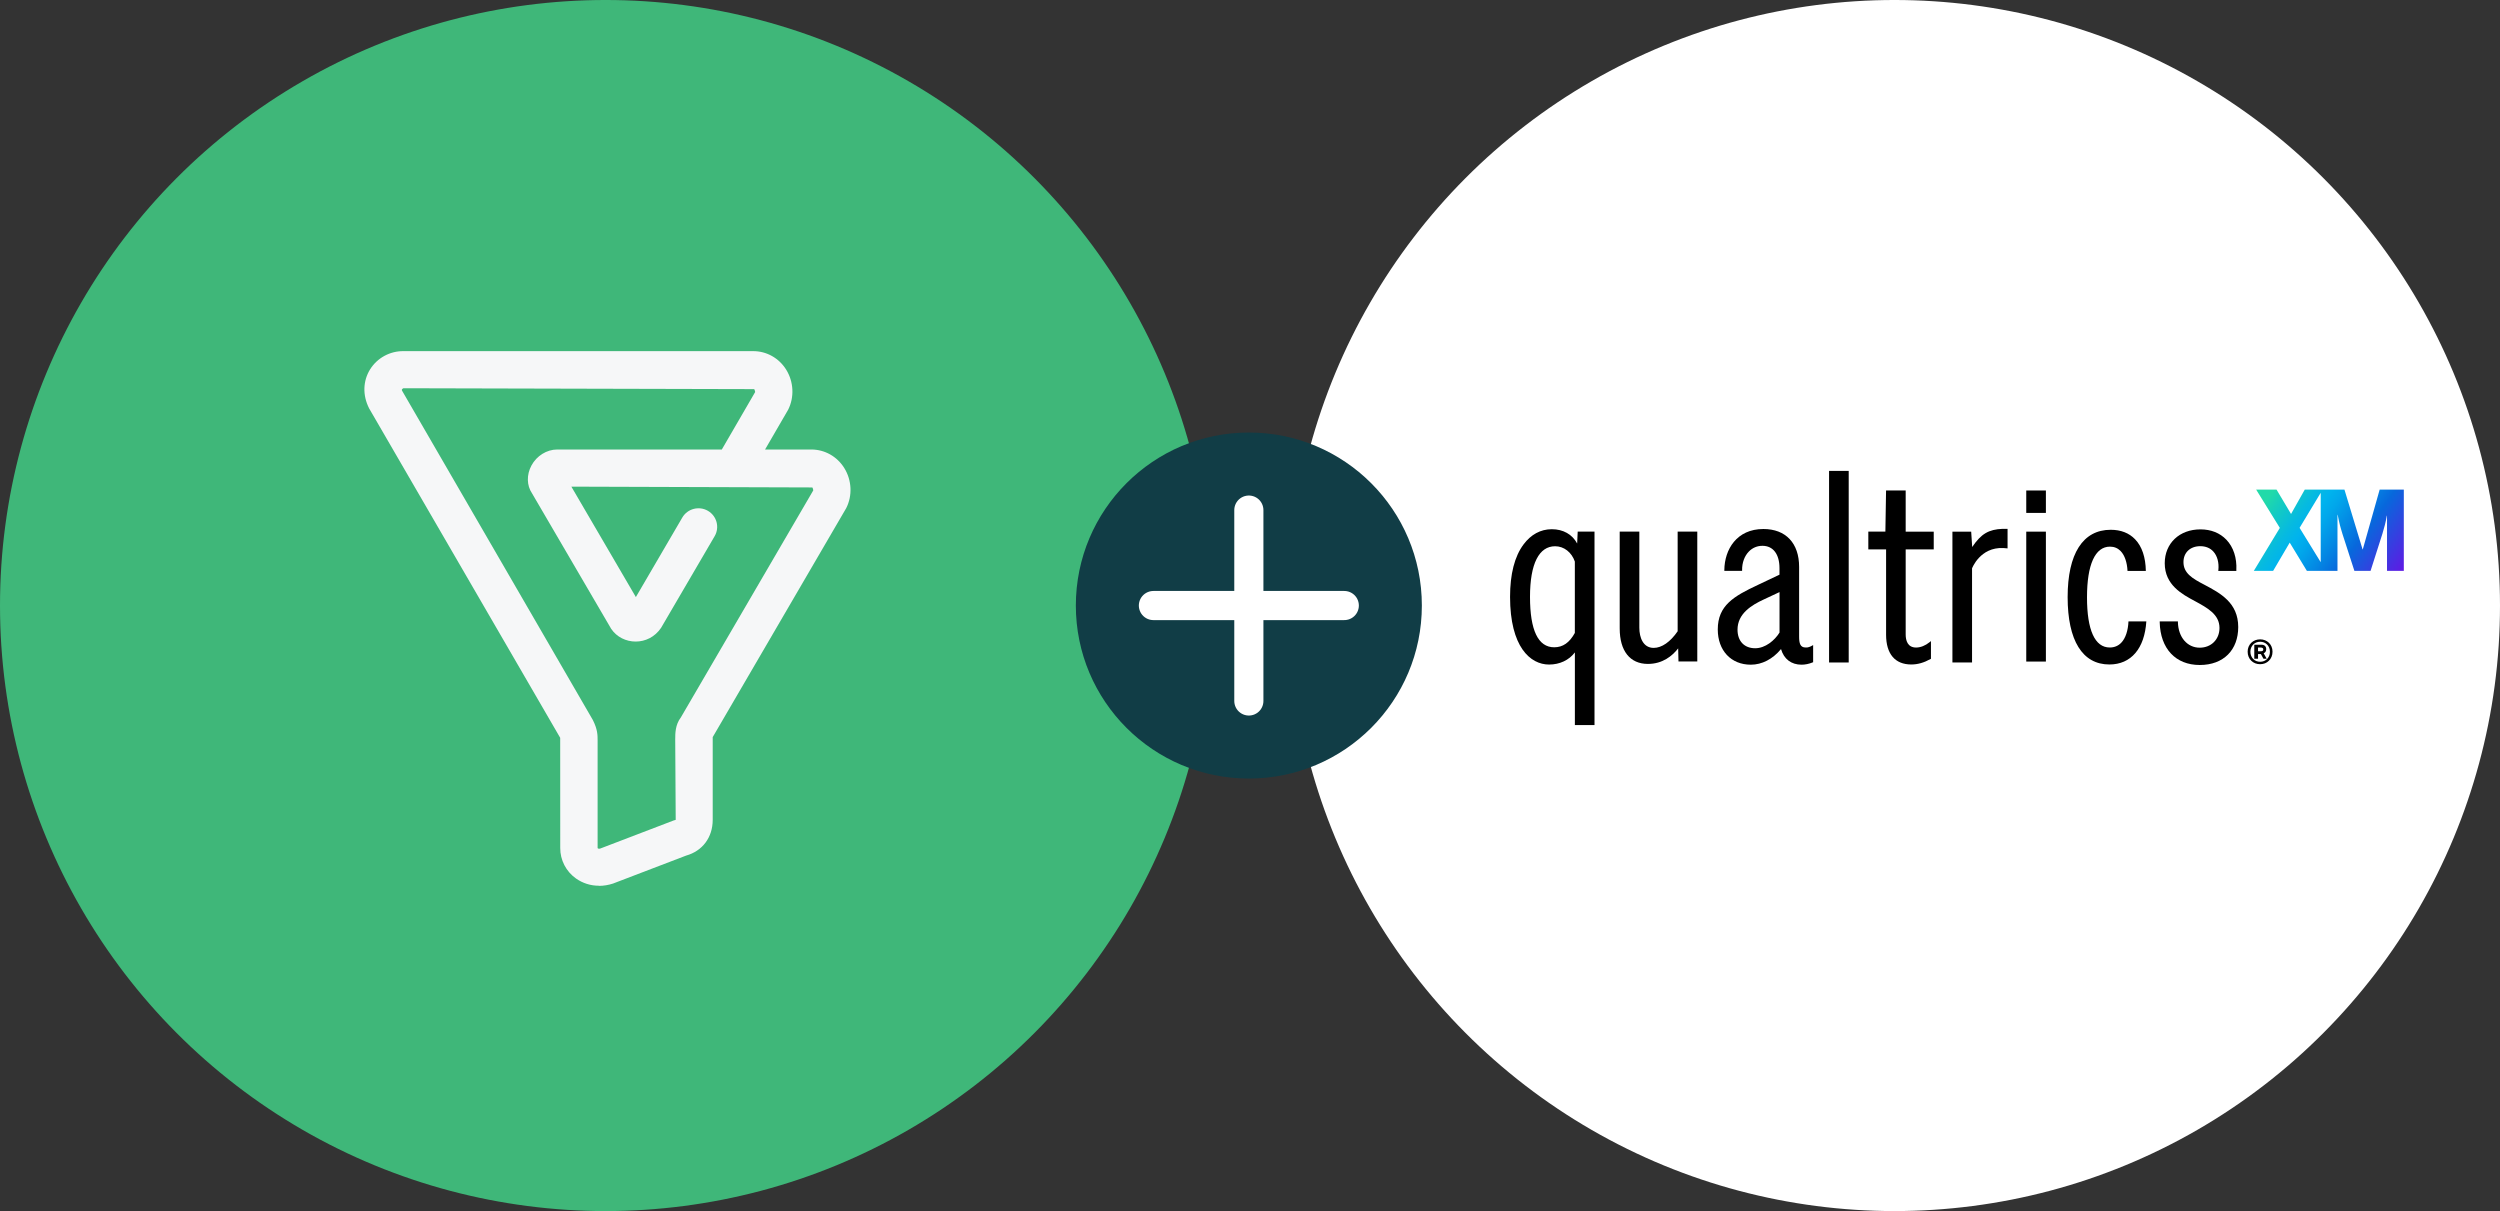
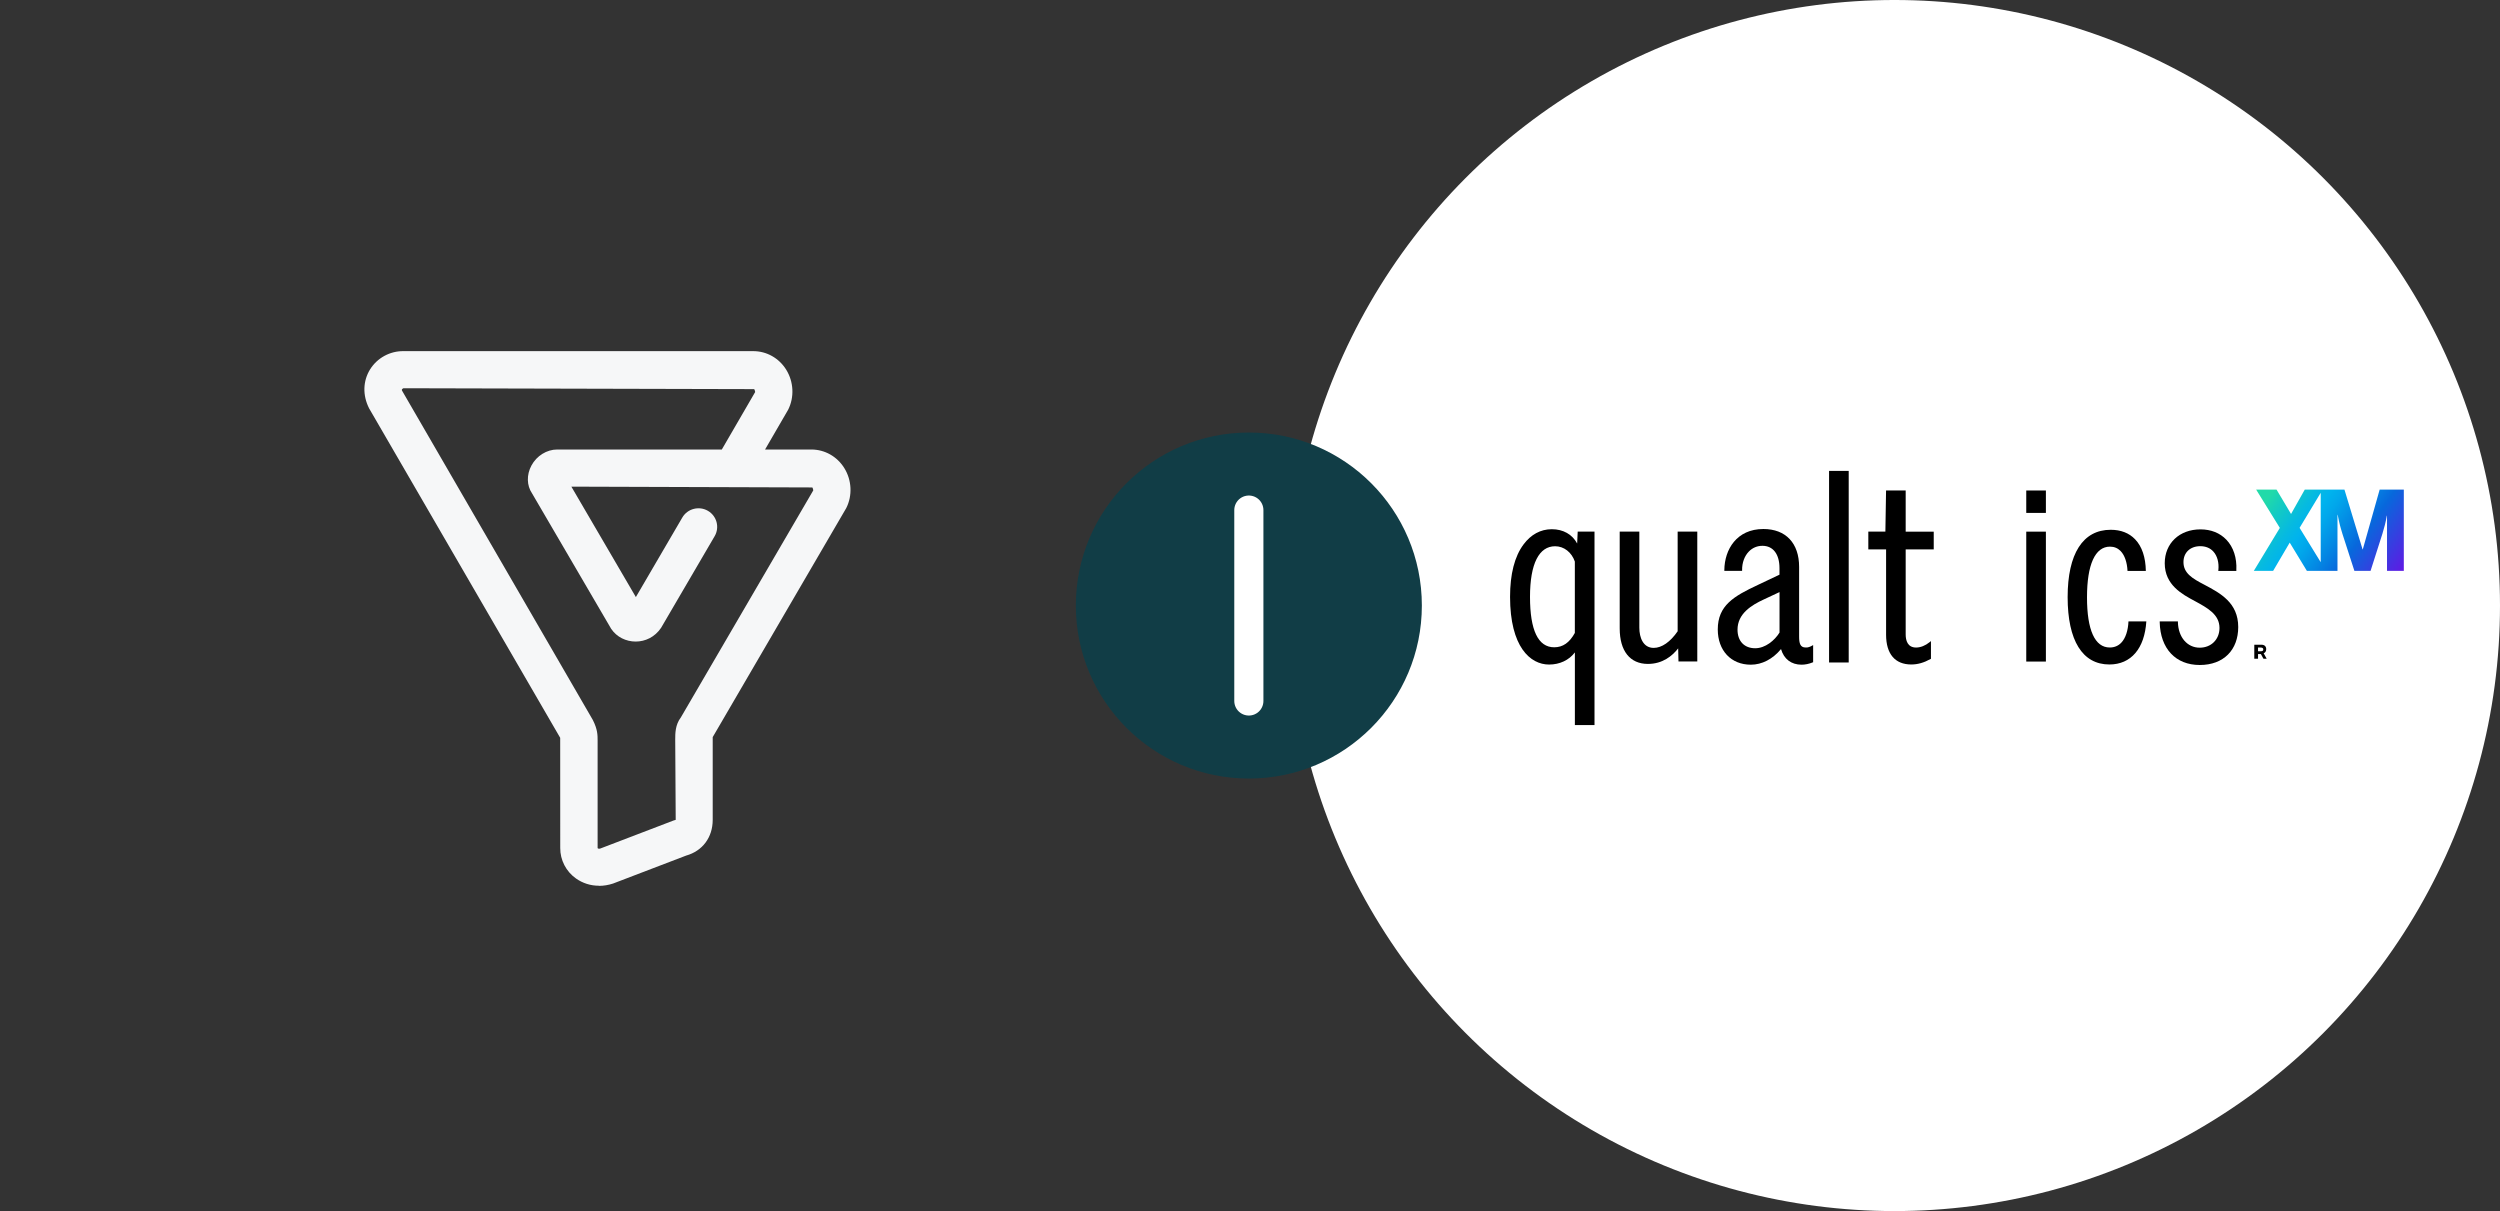
<svg xmlns="http://www.w3.org/2000/svg" version="1.1" id="Layer_1" x="0px" y="0px" width="360px" height="174.395px" viewBox="0 0 360 174.395" style="enable-background:new 0 0 360 174.395;" xml:space="preserve">
  <rect x="0" y="0" width="360" height="174.395" fill="#333333" stroke="none" />
  <style type="text/css">
	.st0{fill:#3FB779;}
	.st1{fill:#FFFFFF;}
	.st2{fill:#113D46;}
	.st3{fill:none;stroke:#FFFFFF;stroke-width:4.196;stroke-linecap:round;stroke-miterlimit:10;}
	.st4{fill:#F6F7F8;}
	.st5{fill:url(#SVGID_1_);}
</style>
-   <circle class="st0" cx="87.197" cy="87.197" r="87.197" />
  <circle class="st1" cx="272.803" cy="87.197" r="87.197" />
  <g>
    <circle class="st2" cx="179.834" cy="87.197" r="24.913" />
    <g>
      <line class="st3" x1="179.834" y1="73.454" x2="179.834" y2="100.94" />
-       <line class="st3" x1="193.577" y1="87.197" x2="166.091" y2="87.197" />
    </g>
  </g>
  <path class="st4" d="M86.249,127.545c-1.185,0.006-2.345-0.359-3.311-1.047c-1.429-1.01-2.275-2.65-2.264-4.393l-0.006-15.859  l-27.516-47.44c-0.969-1.912-0.884-3.962,0.144-5.622c1.036-1.65,2.86-2.644,4.817-2.62h50.349c1.933,0,3.704,0.996,4.745,2.662  c1.086,1.747,1.197,3.959,0.29,5.767l-3.329,5.737h6.66c1.931,0,3.702,0.996,4.742,2.661c1.086,1.735,1.202,3.962,0.292,5.769  l-19.233,32.985v11.909c0,2.527-1.461,4.485-3.826,5.151l-10.527,4.027c-0.678,0.222-1.359,0.332-2.024,0.332L86.249,127.545z   M58.111,55.895c-0.264,0.136-0.284,0.226-0.212,0.367l27.471,47.419c0.687,1.355,0.687,2.173,0.687,2.965v15.472  c0.015,0.053,0.144,0.147,0.388,0.07l10.545-4.034c0.103-0.037,0.207-0.07,0.312-0.095l-0.07-11.576c0-0.858,0-2.116,0.807-3.167  l19.072-32.701c-0.013-0.147-0.057-0.292-0.131-0.422l-34.704-0.116l9.288,15.903l6.688-11.455c0.746-1.276,2.393-1.711,3.68-0.97  c1.285,0.743,1.723,2.376,0.979,3.653L95.2,90.402c-1.795,2.69-5.578,2.549-7.194,0.143L76.601,71.022  c-0.742-1.095-0.803-2.642-0.07-3.995c0.752-1.395,2.21-2.299,3.711-2.299h23.699l4.799-8.27c0.011-0.037-0.041-0.275-0.131-0.424  l-50.504-0.128L58.111,55.895z M81.178,68.187l0.083,0.145L81.178,68.187z" />
  <g id="QXM_RGB">
    <g id="QXM_RGB-2">
      <g id="QXM_RGB-3">
        <g id="RGB_qualtrics_XM">
          <g>
            <g>
              <g>
                <path d="M260.019,93.24c-0.786,0-0.946-0.581-0.946-1.583V81.63c0-3.413-1.922-5.453-5.145-5.453         c-3.849,0-5.597,2.965-5.623,5.905v0.123h2.559v-0.123c-0.015-1.048,0.344-2.025,0.982-2.673         c0.524-0.535,1.197-0.812,1.948-0.812c1.537,0,2.452,1.203,2.452,3.222v0.935l-3.089,1.465         c-3.5,1.639-5.797,2.971-5.797,6.424c0,3.032,1.912,5.073,4.754,5.073c1.614,0,3.15-0.797,4.353-2.251         c0.411,1.434,1.475,2.251,2.955,2.251c0.519,0,1.074-0.113,1.598-0.329l0.072-0.031V92.89l-0.175,0.098         C260.667,93.127,260.359,93.265,260.019,93.24L260.019,93.24z M256.252,85.258v5.828c-0.694,1.131-2.045,2.261-3.505,2.261         c-1.573,0-2.544-1.028-2.544-2.678c0-2.302,2.015-3.531,3.772-4.343l2.282-1.069H256.252z" />
                <path d="M274.42,70.631h-2.827l-0.098,5.921h-2.457v2.559h2.559v12.294c0,2.76,1.29,4.281,3.628,4.281         c0.92,0,1.824-0.257,2.77-0.786l0.062-0.036v-2.549l-0.195,0.159c-0.606,0.493-1.295,0.771-1.943,0.771         c-1.239,0-1.501-1.033-1.501-1.896V79.116h4.04v-2.559h-4.04v-5.921V70.631z" />
                <path d="M241.584,90.901c-1.064,1.547-2.292,2.395-3.454,2.395c-1.521,0-2.066-1.496-2.066-2.894V76.552h-2.827V90.49         c0,3.248,1.48,5.114,4.06,5.114c2.123,0,3.515-1.156,4.358-2.236l0.046,1.886h2.708V76.547h-2.827v14.349V90.901z" />
                <path d="M227.106,78.258c-0.704-1.311-2.01-2.051-3.644-2.051s-3.017,0.776-4.07,2.189c-1.29,1.727-1.943,4.271-1.943,7.555         c0,7.185,2.899,9.744,5.617,9.744c1.537,0,2.868-0.632,3.716-1.747v10.464h2.827V76.552h-2.421l-0.077,1.706L227.106,78.258z          M226.777,80.874v10.269c-0.776,1.408-1.722,2.066-2.971,2.066c-2.313,0-3.485-2.441-3.485-7.262s1.321-7.288,3.618-7.288         c1.269,0,2.385,0.869,2.842,2.215L226.777,80.874z" />
                <rect x="263.386" y="67.81" width="2.827" height="27.588" />
                <rect x="291.781" y="76.557" width="2.827" height="18.708" />
                <rect x="291.781" y="70.631" width="2.827" height="3.228" />
                <path d="M317.442,84.21l-0.015-0.01l0,0c-1.763-0.91-3.007-1.675-3.007-3.258c0-1.372,0.971-2.292,2.421-2.292         c0.776,0,1.429,0.267,1.886,0.776c0.565,0.622,0.827,1.588,0.72,2.652l-0.015,0.134h2.601v-0.113         c0.092-1.763-0.421-3.32-1.434-4.379c-0.93-0.976-2.22-1.49-3.731-1.49c-3.027,0-5.145,2.004-5.145,4.877         c0,3.13,2.508,4.471,4.338,5.448c1.824,0.992,3.546,1.922,3.546,3.875c0,1.645-1.197,2.837-2.847,2.837         c-1.794,0-3.089-1.511-3.14-3.67v-0.118h-2.621v0.123c0.087,3.798,2.292,6.157,5.761,6.157s5.545-2.195,5.545-5.463         c0-3.51-2.58-4.877-4.857-6.085L317.442,84.21z" />
                <path d="M306.5,89.478c-0.057,1.331-0.421,2.431-1.038,3.073c-0.437,0.457-0.997,0.689-1.655,0.689         c-2.143,0-3.279-2.498-3.279-7.226c0-4.728,1.172-7.298,3.305-7.298c0.612,0,1.131,0.216,1.542,0.642         c0.576,0.596,0.925,1.614,0.987,2.852h2.637c-0.031-1.958-0.555-3.526-1.547-4.554c-0.874-0.91-2.056-1.367-3.515-1.367         c-3.999,0-6.198,3.443-6.198,9.698c0,6.255,2.133,9.698,6.013,9.698c3.12,0,5.073-2.308,5.319-6.208h-2.575H306.5z" />
              </g>
-               <path d="M326.246,93.841c0.057-0.103,0.087-0.226,0.087-0.365c0-0.2-0.062-0.355-0.18-0.468        c-0.123-0.113-0.298-0.17-0.529-0.17h-1.007v2.02h0.54v-0.673h0.411l0.365,0.673h0.468l-0.432-0.786        c0.123-0.051,0.216-0.128,0.272-0.231H326.246z M325.814,93.728c-0.067,0.036-0.159,0.057-0.288,0.057h-0.37v-0.54h0.37        c0.123,0,0.221,0.021,0.288,0.067c0.067,0.041,0.098,0.118,0.098,0.216S325.881,93.692,325.814,93.728z" />
-               <path d="M327.104,93.121c-0.092-0.216-0.216-0.406-0.38-0.56c-0.159-0.154-0.349-0.278-0.565-0.365s-0.452-0.128-0.704-0.128        s-0.488,0.046-0.704,0.128c-0.216,0.087-0.406,0.211-0.57,0.365c-0.159,0.154-0.288,0.344-0.38,0.56        c-0.092,0.216-0.139,0.457-0.139,0.725s0.046,0.509,0.139,0.73c0.092,0.221,0.216,0.411,0.38,0.57        c0.164,0.159,0.349,0.283,0.57,0.37c0.216,0.087,0.452,0.128,0.704,0.128s0.488-0.041,0.704-0.128        c0.216-0.087,0.406-0.211,0.565-0.37c0.159-0.159,0.288-0.349,0.38-0.57c0.092-0.221,0.139-0.463,0.139-0.73        S327.197,93.337,327.104,93.121z M326.76,94.437c-0.072,0.175-0.175,0.329-0.298,0.457s-0.272,0.226-0.447,0.298        c-0.175,0.067-0.355,0.103-0.55,0.103c-0.195,0-0.38-0.036-0.555-0.103s-0.324-0.17-0.447-0.298        c-0.128-0.128-0.226-0.283-0.298-0.457c-0.072-0.175-0.108-0.37-0.108-0.586c0-0.216,0.036-0.406,0.108-0.581        c0.072-0.175,0.175-0.329,0.298-0.457c0.123-0.128,0.272-0.226,0.447-0.298c0.17-0.067,0.355-0.103,0.555-0.103        c0.2,0,0.375,0.036,0.55,0.103c0.17,0.067,0.319,0.17,0.447,0.298s0.226,0.283,0.298,0.457        c0.072,0.175,0.108,0.37,0.108,0.581C326.868,94.062,326.832,94.262,326.76,94.437z" />
+               <path d="M326.246,93.841c0.057-0.103,0.087-0.226,0.087-0.365c0-0.2-0.062-0.355-0.18-0.468        c-0.123-0.113-0.298-0.17-0.529-0.17h-1.007v2.02h0.54v-0.673h0.411l0.365,0.673h0.468l-0.432-0.786        c0.123-0.051,0.216-0.128,0.272-0.231H326.246z M325.814,93.728c-0.067,0.036-0.159,0.057-0.288,0.057h-0.37v-0.54h0.37        c0.123,0,0.221,0.021,0.288,0.067c0.067,0.041,0.098,0.118,0.098,0.216S325.881,93.692,325.814,93.728" />
            </g>
            <linearGradient id="SVGID_1_" gradientUnits="userSpaceOnUse" x1="327.409" y1="106.759" x2="345.068" y2="93.988" gradientTransform="matrix(1 0 0 -1 0 177.368)">
              <stop offset="0" style="stop-color:#21DAA9" />
              <stop offset="0.07" style="stop-color:#17CFBB" />
              <stop offset="0.23" style="stop-color:#06BAE0" />
              <stop offset="0.31" style="stop-color:#00B3EE" />
              <stop offset="0.39" style="stop-color:#01A6EB" />
              <stop offset="0.53" style="stop-color:#0486E3" />
              <stop offset="0.65" style="stop-color:#0768DC" />
              <stop offset="1" style="stop-color:#5F1AE4" />
            </linearGradient>
            <path class="st5" d="M342.672,70.498l-2.431,8.614h-0.031l-2.611-8.614h-5.71l-1.979,3.515l-2.092-3.515h-2.935l3.413,5.52       l-3.747,6.188h2.78l2.39-4.07l2.472,4.07h4.405v-8.074h0.031c0.062,0.339,0.118,0.627,0.175,0.869       c0.051,0.242,0.108,0.463,0.159,0.668c0.051,0.206,0.108,0.401,0.164,0.586c0.057,0.185,0.118,0.385,0.18,0.606l1.727,5.345       h2.328l1.706-5.345c0.123-0.432,0.242-0.843,0.349-1.244c0.108-0.401,0.2-0.848,0.283-1.352h0.031v7.94h2.421V70.498h-3.485       H342.672z M331.139,76.012l3.043-5.047v9.991l-3.043-4.949V76.012z" />
          </g>
        </g>
-         <path d="M283.995,78.772l-0.144-2.215h-2.703v18.841h2.827V81.846c0,0,1.146-3.084,4.502-2.929     c0.298,0.015,0.427,0.036,0.612,0.051v-2.816h-0.709C286.385,76.233,285.29,76.855,283.995,78.772z" />
      </g>
    </g>
  </g>
</svg>